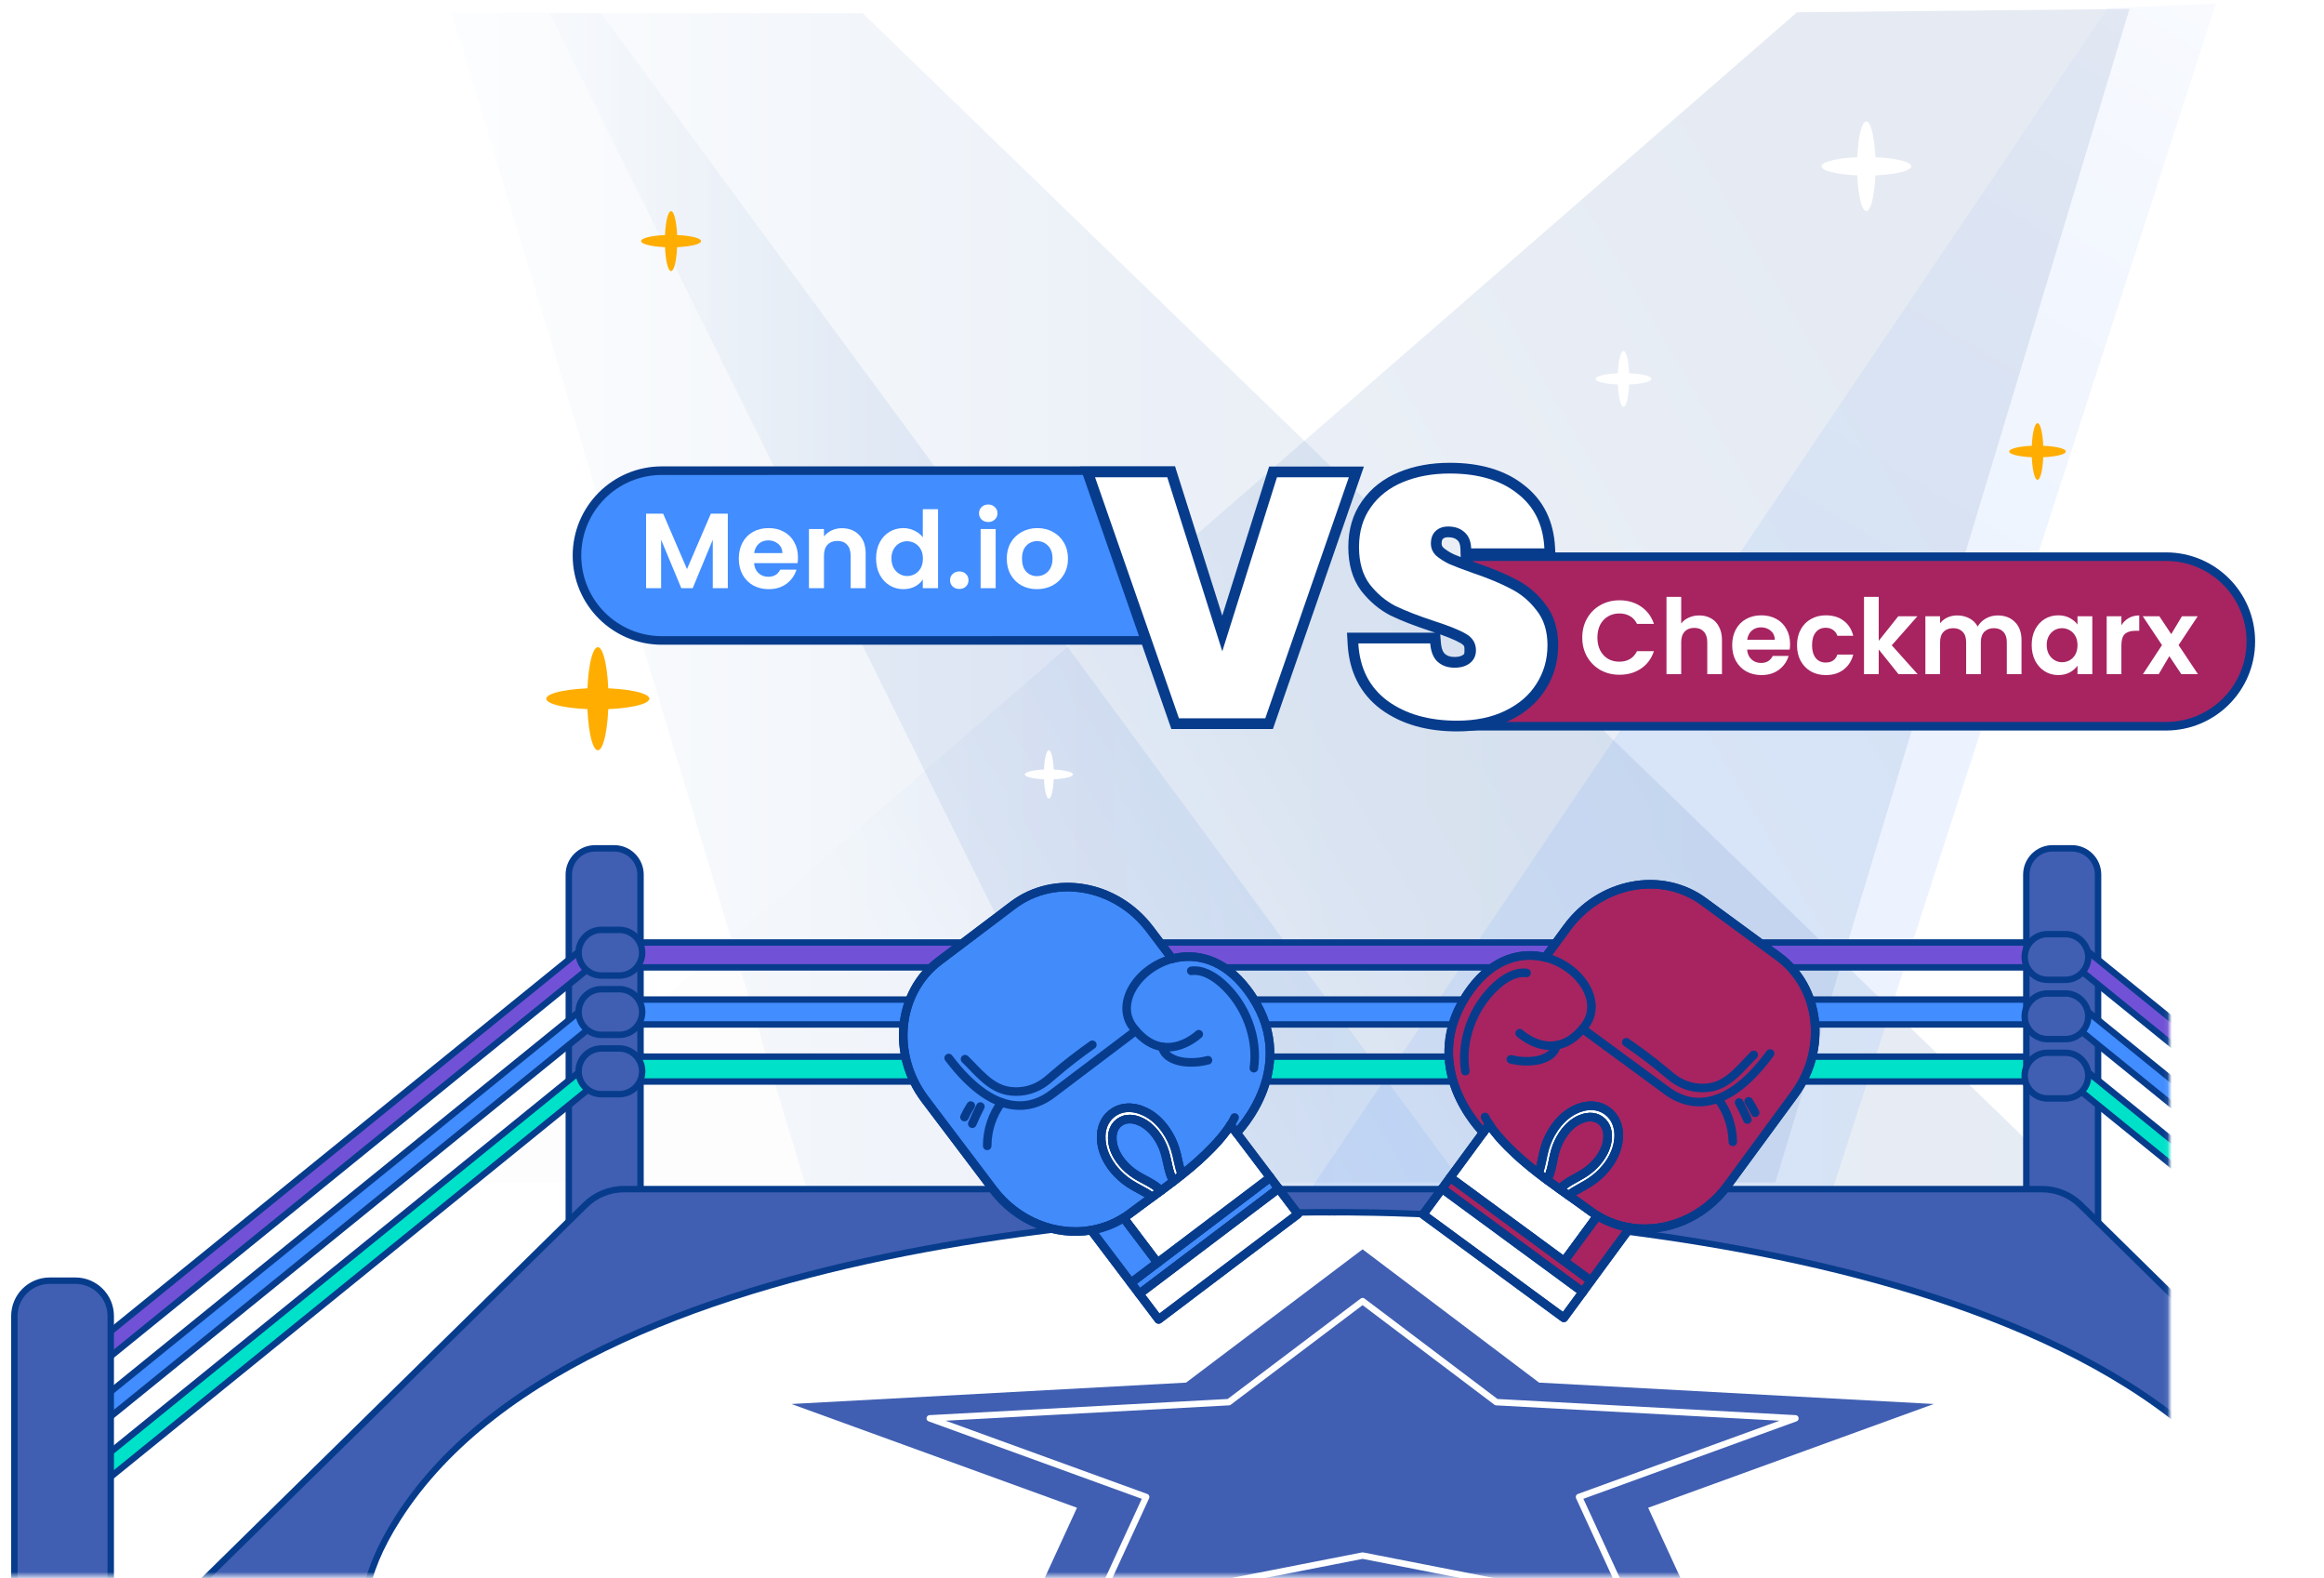
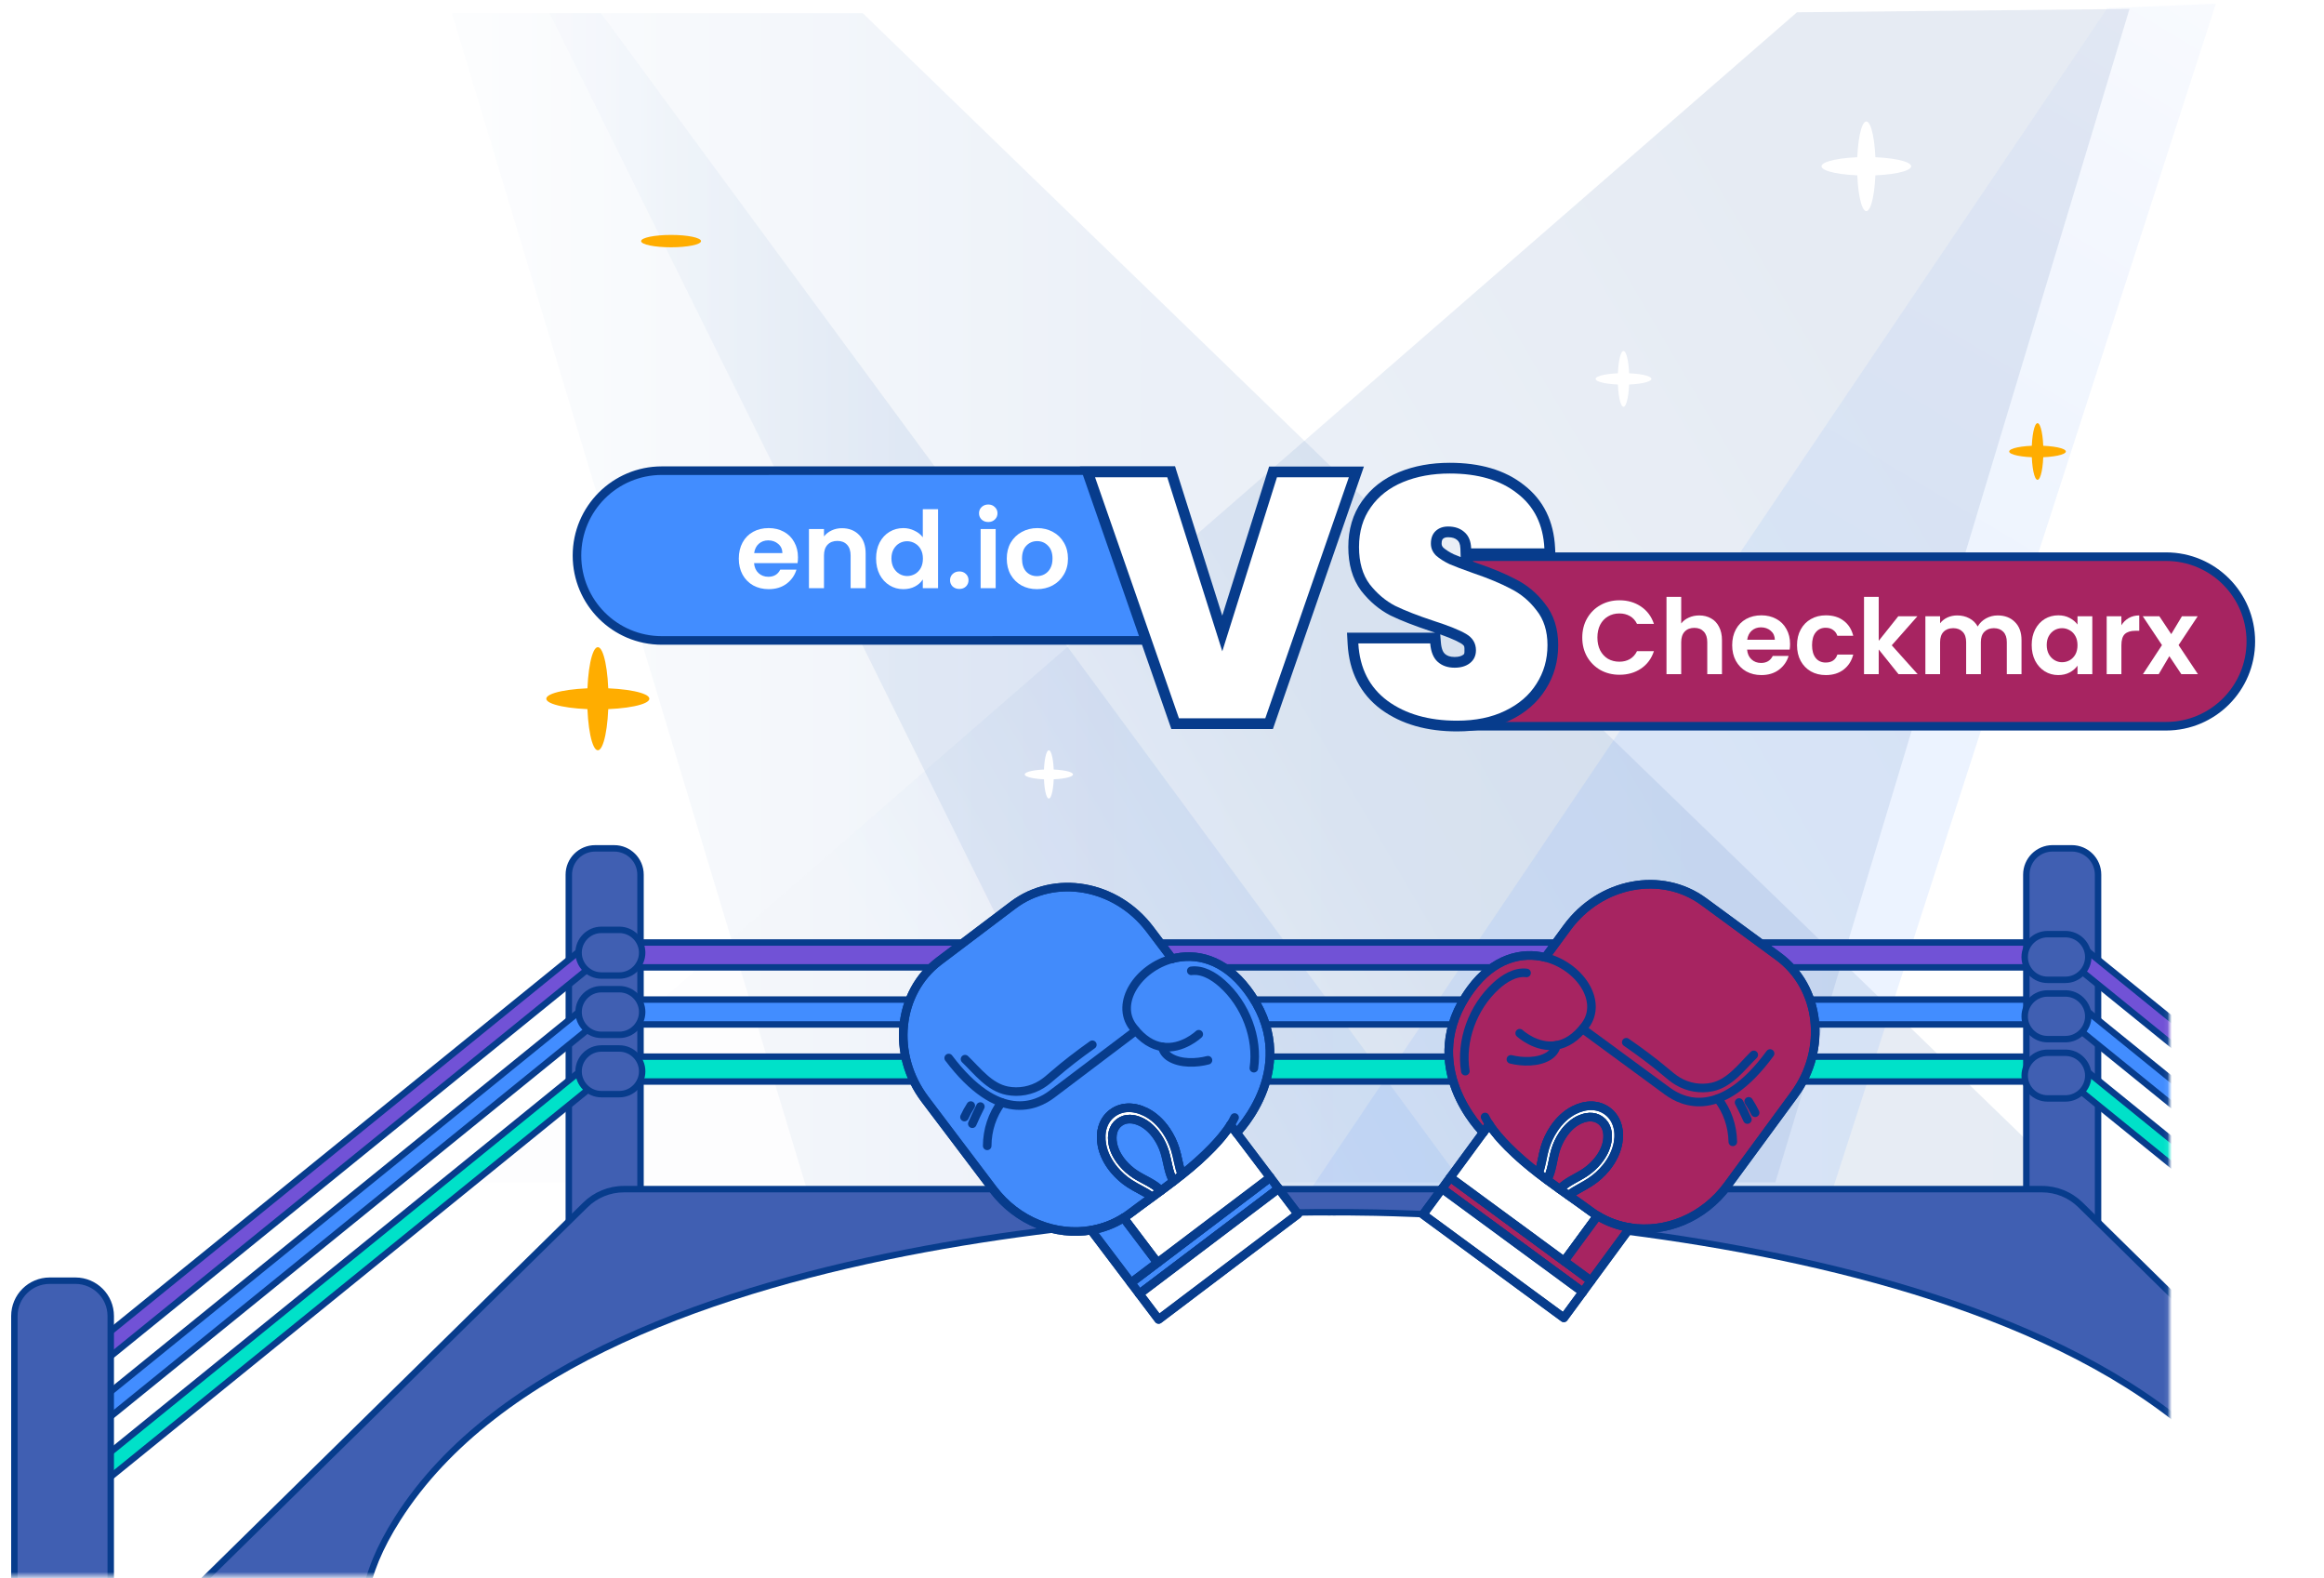
<svg xmlns="http://www.w3.org/2000/svg" width="542" height="368" viewBox="0 0 542 368" fill="none">
  <path opacity="0.1" d="M105.386 3.085L187.981 276.676L486.601 279.346L201.223 3.085H105.386Z" fill="url(#paint0_linear_120_5049)" />
  <path opacity="0.1" d="M496.639 2.085L414.045 275.676H105.386L419.088 2.864L496.639 2.085Z" fill="url(#paint1_linear_120_5049)" />
  <path opacity="0.1" d="M491.476 1.903L299.197 286.869L426.591 279.842L516.788 0.859L491.476 1.903Z" fill="url(#paint2_linear_120_5049)" />
  <path opacity="0.1" d="M128.194 3.085L263.625 276.676H341.697L140.142 3.085H128.194Z" fill="url(#paint3_linear_120_5049)" />
  <mask id="mask0_120_5049" style="mask-type:luminance" maskUnits="userSpaceOnUse" x="0" y="182" width="506" height="186">
    <path d="M0.616 367.493L505.922 367.493V182.621L0.616 182.621V367.493Z" fill="white" />
  </mask>
  <g mask="url(#mask0_120_5049)">
    <path d="M149.384 304.07H132.656V203.921C132.656 200.539 135.4 197.795 138.783 197.795H143.254C146.636 197.795 149.38 200.539 149.38 203.921V304.07H149.384Z" fill="#405FB2" stroke="#073C8C" stroke-width="1.5" />
    <path d="M143.111 225.544L478.622 225.544V219.744L143.111 219.744V225.544Z" fill="#7152D6" stroke="#073C8C" stroke-width="1.5" />
    <path d="M143.111 238.848L478.622 238.848V233.048L143.111 233.048V238.848Z" fill="#428DFF" stroke="#073C8C" stroke-width="1.5" />
    <path d="M143.111 252.156L478.622 252.156V246.356L143.111 246.356V252.156Z" fill="#00E1C9" stroke="#073C8C" stroke-width="1.5" />
    <path d="M16.707 323.578L137.6 225.544V219.744L16.707 317.782V323.578Z" fill="#7152D6" stroke="#073C8C" stroke-width="1.5" />
    <path d="M16.707 337.645L137.6 239.61V233.81L16.707 331.845V337.645Z" fill="#428DFF" stroke="#073C8C" stroke-width="1.5" />
    <path d="M16.707 351.711L137.6 253.676V247.876L16.707 345.911V351.711Z" fill="#00E1C9" stroke="#073C8C" stroke-width="1.5" />
    <path d="M140.261 227.444H144.443C147.371 227.444 149.766 225.049 149.766 222.12C149.766 219.192 147.371 216.797 144.443 216.797H140.261C137.333 216.797 134.938 219.192 134.938 222.12C134.938 225.049 137.333 227.444 140.261 227.444Z" fill="#405FB2" stroke="#073C8C" stroke-width="1.5" />
    <path d="M140.262 241.273H144.444C147.372 241.273 149.767 238.878 149.767 235.95C149.767 233.021 147.372 230.626 144.444 230.626H140.262C137.333 230.626 134.938 233.021 134.938 235.95C134.938 238.878 137.333 241.273 140.262 241.273Z" fill="#405FB2" stroke="#073C8C" stroke-width="1.5" />
    <path d="M140.261 255.099H144.443C147.371 255.099 149.766 252.704 149.766 249.776C149.766 246.848 147.371 244.453 144.443 244.453H140.261C137.333 244.453 134.938 246.848 134.938 249.776C134.938 252.704 137.333 255.099 140.261 255.099Z" fill="#405FB2" stroke="#073C8C" stroke-width="1.5" />
    <path d="M25.829 411.989H3.354L3.354 306.825C3.354 302.279 7.044 298.592 11.587 298.592H17.593C22.139 298.592 25.826 302.283 25.826 306.825L25.826 411.989H25.829Z" fill="#405FB2" stroke="#073C8C" stroke-width="1.5" />
    <path d="M478.708 197.791H483.179C486.561 197.791 489.306 200.535 489.306 203.917V304.066H472.578V203.917C472.578 200.535 475.322 197.791 478.704 197.791H478.708Z" fill="#405FB2" stroke="#073C8C" stroke-width="1.5" />
    <path d="M605.254 323.578L484.365 225.544V219.744L605.254 317.782V323.578Z" fill="#7152D6" stroke="#073C8C" stroke-width="1.5" />
    <path d="M605.254 337.645L484.365 239.61V233.81L605.254 331.845V337.645Z" fill="#428DFF" stroke="#073C8C" stroke-width="1.5" />
    <path d="M605.254 351.711L484.365 253.676V247.876L605.254 345.911V351.711Z" fill="#00E1C9" stroke="#073C8C" stroke-width="1.5" />
    <path d="M481.7 228.444H477.519C474.59 228.444 472.195 226.049 472.195 223.12C472.195 220.192 474.59 217.797 477.519 217.797H481.7C484.628 217.797 487.023 220.192 487.023 223.12C487.023 226.049 484.628 228.444 481.7 228.444Z" fill="#405FB2" stroke="#073C8C" stroke-width="1.5" />
    <path d="M481.7 242.273H477.518C474.59 242.273 472.195 239.878 472.195 236.95C472.195 234.021 474.59 231.626 477.518 231.626H481.7C484.628 231.626 487.023 234.021 487.023 236.95C487.023 239.878 484.628 242.273 481.7 242.273Z" fill="#405FB2" stroke="#073C8C" stroke-width="1.5" />
    <path d="M481.7 256.099H477.519C474.59 256.099 472.195 253.704 472.195 250.776C472.195 247.848 474.59 245.453 477.519 245.453H481.7C484.628 245.453 487.023 247.848 487.023 250.776C487.023 253.704 484.628 256.099 481.7 256.099Z" fill="#405FB2" stroke="#073C8C" stroke-width="1.5" />
    <path d="M5.358 412.816H312.868V278.247H147.498C144.139 278.247 140.914 279.565 138.519 281.922L5.354 412.816H5.358Z" fill="white" stroke="#073C8C" stroke-width="1.5" />
    <path d="M618.378 411.816H310.868V277.247H476.238C479.598 277.247 482.823 278.569 485.218 280.922L618.382 411.816H618.378Z" fill="white" />
-     <path d="M317.779 291.278L276.616 322.354L184.573 327.339L251.176 351.53L235.454 385.687L317.779 369.56L400.103 385.687L384.382 351.53L450.985 327.339L358.941 322.354L317.779 291.278Z" fill="#405FB2" />
    <path d="M317.781 303.356L286.585 326.909L216.833 330.685L267.308 349.02L255.393 374.903L317.781 362.684L380.168 374.903L368.253 349.02L418.725 330.685L348.972 326.909L317.781 303.356Z" stroke="white" stroke-width="1.5" stroke-miterlimit="10" stroke-linejoin="round" />
    <path fill-rule="evenodd" clip-rule="evenodd" d="M618.379 411.816H419.651H419.647C421.662 411.764 423.765 411.715 425.944 411.664C475.375 410.508 563.578 408.446 528.993 354.054C483.096 281.878 319.377 282.552 310.76 282.638V282.642C310.76 282.642 310.7 282.641 310.582 282.639C310.466 282.641 310.406 282.642 310.406 282.642V282.638C301.804 282.552 138.639 281.882 92.744 354.054C58.159 408.446 146.362 410.508 195.793 411.664C197.972 411.715 200.075 411.764 202.09 411.816H202.086H3.358L136.523 280.922C138.918 278.569 142.142 277.247 145.502 277.247L310.406 277.247H476.235C479.594 277.247 482.819 278.569 485.214 280.922L618.379 411.816Z" fill="#405FB2" />
    <path d="M618.379 411.816V412.566H620.212L618.904 411.281L618.379 411.816ZM419.647 411.816L419.628 411.066L419.647 412.566V411.816ZM425.944 411.664L425.927 410.914H425.927L425.944 411.664ZM528.993 354.054L529.626 353.651V353.651L528.993 354.054ZM310.76 282.638L310.752 281.888L310.01 281.895V282.638H310.76ZM310.76 282.642L310.748 283.392L311.51 283.404V282.642H310.76ZM310.582 282.639L310.591 281.89L310.582 281.889L310.574 281.89L310.582 282.639ZM310.406 282.642H309.656V283.404L310.418 283.392L310.406 282.642ZM310.406 282.638H311.156V281.895L310.414 281.888L310.406 282.638ZM92.744 354.054L92.111 353.651L92.111 353.651L92.744 354.054ZM195.793 411.664L195.81 410.914L195.793 411.664ZM202.09 411.816V412.566L202.109 411.066L202.09 411.816ZM3.358 411.816L2.832 411.281L1.525 412.566H3.358V411.816ZM136.523 280.922L135.997 280.388L135.997 280.388L136.523 280.922ZM145.502 277.247V277.997V277.247ZM310.406 277.247V276.497V277.247ZM485.214 280.922L485.74 280.388L485.74 280.388L485.214 280.922ZM419.651 412.566H618.379V411.066H419.651V412.566ZM419.647 412.566H419.651V411.066H419.647V412.566ZM425.927 410.914C423.748 410.965 421.643 411.014 419.628 411.066L419.667 412.566C421.68 412.514 423.783 412.465 425.962 412.414L425.927 410.914ZM528.36 354.456C536.938 367.946 537.767 377.969 533.771 385.487C529.738 393.075 520.658 398.391 508.751 402.107C484.967 409.528 450.677 410.335 425.927 410.914L425.962 412.414C450.642 411.837 485.169 411.036 509.198 403.539C521.197 399.795 530.773 394.324 535.095 386.191C539.455 377.989 538.341 367.357 529.626 353.651L528.36 354.456ZM310.767 283.388C315.057 283.345 358.085 283.155 405.76 291.985C429.597 296.4 454.568 303.065 476.43 313.115C498.297 323.168 516.992 336.58 528.36 354.456L529.626 353.651C518.045 335.439 499.064 321.87 477.056 311.752C455.042 301.632 429.94 294.938 406.033 290.51C358.219 281.654 315.08 281.844 310.752 281.888L310.767 283.388ZM310.01 282.638V282.642H311.51V282.638H310.01ZM310.76 282.642C310.771 281.892 310.771 281.892 310.771 281.892L310.771 281.892C310.771 281.892 310.771 281.892 310.771 281.892C310.771 281.892 310.771 281.892 310.771 281.892C310.771 281.892 310.771 281.892 310.771 281.892C310.77 281.892 310.769 281.892 310.768 281.892C310.766 281.892 310.763 281.892 310.759 281.892C310.752 281.892 310.74 281.891 310.725 281.891C310.695 281.891 310.65 281.89 310.591 281.89L310.574 283.389C310.632 283.39 310.676 283.391 310.705 283.391C310.719 283.391 310.73 283.391 310.737 283.392C310.741 283.392 310.743 283.392 310.745 283.392C310.746 283.392 310.747 283.392 310.747 283.392C310.747 283.392 310.747 283.392 310.748 283.392C310.748 283.392 310.748 283.392 310.748 283.392C310.748 283.392 310.748 283.392 310.76 282.642ZM310.406 282.642C310.418 283.392 310.418 283.392 310.418 283.392C310.418 283.392 310.418 283.392 310.418 283.392C310.418 283.392 310.418 283.392 310.419 283.392C310.419 283.392 310.42 283.392 310.42 283.392C310.422 283.392 310.425 283.392 310.428 283.392C310.435 283.391 310.446 283.391 310.461 283.391C310.49 283.391 310.533 283.39 310.591 283.389L310.574 281.89C310.515 281.89 310.47 281.891 310.44 281.891C310.425 281.891 310.414 281.892 310.406 281.892C310.402 281.892 310.399 281.892 310.397 281.892C310.396 281.892 310.396 281.892 310.395 281.892C310.395 281.892 310.395 281.892 310.394 281.892C310.394 281.892 310.394 281.892 310.394 281.892C310.394 281.892 310.394 281.892 310.394 281.892C310.394 281.892 310.394 281.892 310.394 281.892C310.394 281.892 310.394 281.892 310.406 282.642ZM309.656 282.638V282.642H311.156V282.638H309.656ZM310.414 281.888C306.093 281.844 263.096 281.655 215.423 290.511C191.586 294.94 166.554 301.634 144.592 311.754C122.636 321.872 103.691 335.441 92.111 353.651L93.377 354.456C104.744 336.581 123.406 323.169 145.22 313.116C167.029 303.067 191.93 296.401 215.697 291.986C263.23 283.156 306.117 283.345 310.399 283.388L310.414 281.888ZM92.111 353.651C83.396 367.357 82.282 377.989 86.641 386.192C90.964 394.324 100.54 399.795 112.539 403.539C136.568 411.036 171.095 411.837 195.775 412.414L195.81 410.914C171.06 410.336 136.77 409.528 112.986 402.107C101.079 398.391 91.999 393.075 87.966 385.488C83.97 377.969 84.799 367.946 93.377 354.456L92.111 353.651ZM195.775 412.414C197.954 412.465 200.057 412.514 202.07 412.566L202.109 411.066C200.093 411.014 197.989 410.965 195.81 410.914L195.775 412.414ZM202.09 411.066H202.086V412.566H202.09V411.066ZM202.086 411.066H3.358V412.566H202.086V411.066ZM3.884 412.351L137.048 281.457L135.997 280.388L2.832 411.281L3.884 412.351ZM137.048 281.457C139.303 279.241 142.339 277.997 145.502 277.997V276.497C141.946 276.497 138.532 277.896 135.997 280.388L137.048 281.457ZM145.502 277.997L310.406 277.997V276.497L145.502 276.497V277.997ZM476.235 276.497H310.406V277.997H476.235V276.497ZM485.74 280.388C483.205 277.896 479.791 276.497 476.235 276.497V277.997C479.397 277.997 482.433 279.241 484.688 281.457L485.74 280.388ZM618.904 411.281L485.74 280.388L484.688 281.457L617.853 412.351L618.904 411.281Z" fill="#073C8C" />
  </g>
  <path d="M475.191 111.872C475.943 111.872 476.553 108.915 476.553 105.267C476.553 101.62 475.943 98.663 475.191 98.663C474.438 98.663 473.828 101.62 473.828 105.267C473.828 108.915 474.438 111.872 475.191 111.872Z" fill="#FFAD00" />
  <path d="M475.191 103.905C478.838 103.905 481.795 104.515 481.795 105.267C481.795 106.019 478.838 106.63 475.191 106.63C471.543 106.63 468.586 106.019 468.586 105.267C468.586 104.515 471.543 103.905 475.191 103.905Z" fill="#FFAD00" />
-   <path d="M157.945 56.214C157.945 60.074 157.3 63.2 156.504 63.2C155.708 63.2 155.062 60.074 155.062 56.214C155.062 52.355 155.708 49.228 156.504 49.228C157.3 49.228 157.945 52.355 157.945 56.214Z" fill="#FFAD00" />
  <path d="M156.504 54.773C160.363 54.773 163.49 55.418 163.49 56.214C163.49 57.01 160.363 57.656 156.504 57.656C152.645 57.656 149.518 57.01 149.518 56.214C149.518 55.418 152.645 54.773 156.504 54.773Z" fill="#FFAD00" />
  <path d="M141.906 162.907C141.906 169.548 140.795 174.927 139.428 174.927C138.062 174.927 136.951 169.544 136.951 162.907C136.951 156.27 138.062 150.887 139.428 150.887C140.795 150.887 141.906 156.27 141.906 162.907Z" fill="#FFAD00" />
  <path d="M139.425 160.429C146.065 160.429 151.445 161.54 151.445 162.907C151.445 164.273 146.062 165.384 139.425 165.384C132.787 165.384 127.404 164.273 127.404 162.907C127.404 161.54 132.787 160.429 139.425 160.429Z" fill="#FFAD00" />
  <path d="M379.971 88.34C379.971 91.932 379.369 94.845 378.632 94.845C377.895 94.845 377.293 91.932 377.293 88.34C377.293 84.749 377.895 81.836 378.632 81.836C379.369 81.836 379.971 84.749 379.971 88.34Z" fill="white" />
  <path d="M378.632 87.001C382.223 87.001 385.136 87.603 385.136 88.34C385.136 89.078 382.223 89.679 378.632 89.679C375.04 89.679 372.127 89.078 372.127 88.34C372.127 87.603 375.04 87.001 378.632 87.001Z" fill="white" />
  <path d="M437.417 38.773C437.417 44.547 436.451 49.228 435.263 49.228C434.074 49.228 433.108 44.547 433.108 38.773C433.108 32.999 434.074 28.317 435.263 28.317C436.451 28.317 437.417 32.999 437.417 38.773Z" fill="white" />
  <path d="M435.263 36.615C441.037 36.615 445.718 37.581 445.718 38.77C445.718 39.958 441.037 40.924 435.263 40.924C429.489 40.924 424.807 39.958 424.807 38.77C424.807 37.581 429.489 36.615 435.263 36.615Z" fill="white" />
  <path d="M245.771 180.555C245.771 183.663 245.253 186.182 244.611 186.182C243.969 186.182 243.451 183.663 243.451 180.555C243.451 177.446 243.969 174.927 244.611 174.927C245.253 174.927 245.771 177.446 245.771 180.555Z" fill="white" />
  <path d="M244.611 179.395C247.719 179.395 250.238 179.913 250.238 180.555C250.238 181.197 247.719 181.715 244.611 181.715C241.502 181.715 238.983 181.197 238.983 180.555C238.983 179.913 241.502 179.395 244.611 179.395Z" fill="white" />
  <g filter="url(#filter0_d_120_5049)">
    <path d="M134.562 125.528C134.562 114.598 143.422 105.737 154.352 105.736L273.062 105.725L273.691 145.309L154.356 145.32C143.424 145.321 134.562 136.46 134.562 125.528Z" fill="#428DFF" stroke="#073C8C" stroke-width="2" />
    <path d="M342.537 125.789H505.169C516.085 125.789 524.935 134.638 524.935 145.555C524.935 156.471 516.085 165.32 505.169 165.32H342.537V125.789Z" fill="#A72461" stroke="#073C8C" stroke-width="2" />
    <path fill-rule="evenodd" clip-rule="evenodd" d="M323.606 159.405C327.83 162.487 333.231 164.028 339.808 164.028C344.139 164.028 347.882 163.258 351.036 161.717C354.245 160.176 356.677 158.077 358.335 155.42C360.046 152.763 360.901 149.761 360.901 146.413C360.901 143.119 360.046 140.409 358.335 138.283C356.677 136.104 354.672 134.431 352.32 133.262C350.02 132.039 347.08 130.817 343.497 129.595C341.091 128.745 339.273 128.054 338.043 127.523C336.813 126.938 335.771 126.274 334.915 125.53C334.113 124.733 333.712 123.803 333.712 122.74C333.712 121.465 334.086 120.482 334.835 119.791C335.584 119.1 336.546 118.755 337.722 118.755C339.273 118.755 340.53 119.18 341.492 120.03C342.508 120.88 343.043 122.156 343.096 123.856H360.18C359.912 118.33 357.8 114.052 353.843 111.023C349.94 107.941 344.7 106.4 338.123 106.4C334.06 106.4 330.424 107.065 327.216 108.393C324.007 109.722 321.494 111.688 319.676 114.291C317.858 116.842 316.949 119.924 316.949 123.537C316.949 127.098 317.778 129.994 319.436 132.225C321.147 134.404 323.125 136.078 325.371 137.247C327.67 138.363 330.664 139.532 334.354 140.754C337.829 141.87 340.342 142.879 341.893 143.783C343.444 144.686 344.219 145.961 344.219 147.609C344.219 148.884 343.738 149.894 342.775 150.638C341.866 151.328 340.69 151.674 339.246 151.674C337.642 151.674 336.332 151.222 335.316 150.319C334.3 149.415 333.712 147.981 333.552 146.015H316.789C317.11 151.807 319.382 156.27 323.606 159.405ZM295.087 163.471L314.577 107.278H297.814L285.062 147.848L272.229 107.278H255.386L274.956 163.471H295.087Z" fill="white" />
    <path d="M323.606 159.405L322.116 161.413L322.125 161.419L322.133 161.425L323.606 159.405ZM351.036 161.717L349.954 159.463L349.946 159.467L349.939 159.47L351.036 161.717ZM358.335 155.42L356.233 154.066L356.223 154.081L356.214 154.097L358.335 155.42ZM358.335 138.283L356.345 139.797L356.366 139.824L356.388 139.851L358.335 138.283ZM352.32 133.262L351.146 135.469L351.176 135.485L351.207 135.5L352.32 133.262ZM343.497 129.595L342.664 131.952L342.677 131.957L342.69 131.961L343.497 129.595ZM338.043 127.523L336.97 129.781L337.01 129.8L337.052 129.818L338.043 127.523ZM334.915 125.53L333.153 127.303L333.212 127.362L333.275 127.416L334.915 125.53ZM334.835 119.791L333.14 117.954L333.14 117.954L334.835 119.791ZM341.492 120.03L339.837 121.904L339.862 121.926L339.888 121.947L341.492 120.03ZM343.096 123.856L340.597 123.935L340.673 126.356H343.096V123.856ZM360.18 123.856V126.356H362.804L362.677 123.735L360.18 123.856ZM353.843 111.023L352.294 112.985L352.309 112.997L352.324 113.009L353.843 111.023ZM327.216 108.393L328.172 110.703L327.216 108.393ZM319.676 114.291L321.712 115.742L321.719 115.732L321.726 115.723L319.676 114.291ZM319.436 132.225L317.429 133.716L317.449 133.743L317.47 133.769L319.436 132.225ZM325.371 137.247L324.217 139.464L324.248 139.481L324.279 139.496L325.371 137.247ZM334.354 140.754L333.568 143.127L333.579 143.131L333.59 143.134L334.354 140.754ZM341.893 143.783L343.151 141.623L343.151 141.623L341.893 143.783ZM342.775 150.638L344.288 152.628L344.296 152.622L344.304 152.616L342.775 150.638ZM335.316 150.319L333.655 152.187L333.655 152.187L335.316 150.319ZM333.552 146.015L336.043 145.811L335.856 143.515H333.552V146.015ZM316.789 146.015V143.515H314.147L314.293 146.153L316.789 146.015ZM314.577 107.278L316.939 108.097L318.09 104.778H314.577V107.278ZM295.087 163.471V165.971H296.866L297.449 164.29L295.087 163.471ZM297.814 107.278V104.778H295.979L295.429 106.528L297.814 107.278ZM285.062 147.848L282.678 148.602L285.069 156.162L287.447 148.598L285.062 147.848ZM272.229 107.278L274.613 106.524L274.06 104.778H272.229V107.278ZM255.386 107.278V104.778H251.868L253.025 108.1L255.386 107.278ZM274.956 163.471L272.595 164.293L273.179 165.971H274.956V163.471ZM339.808 161.528C333.623 161.528 328.777 160.083 325.08 157.386L322.133 161.425C326.884 164.892 332.839 166.528 339.808 166.528V161.528ZM349.939 159.47C347.196 160.81 343.845 161.528 339.808 161.528V166.528C344.432 166.528 348.567 165.705 352.134 163.963L349.939 159.47ZM356.214 154.097C354.84 156.298 352.795 158.099 349.954 159.463L352.119 163.97C355.694 162.253 358.514 159.855 360.456 156.743L356.214 154.097ZM358.401 146.413C358.401 149.311 357.668 151.837 356.233 154.066L360.437 156.774C362.423 153.689 363.401 150.211 363.401 146.413H358.401ZM356.388 139.851C357.671 141.445 358.401 143.566 358.401 146.413H363.401C363.401 142.671 362.421 139.372 360.282 136.715L356.388 139.851ZM351.207 135.5C353.201 136.491 354.91 137.911 356.345 139.797L360.325 136.769C358.444 134.298 356.144 132.37 353.432 131.023L351.207 135.5ZM342.69 131.961C346.197 133.158 349.004 134.33 351.146 135.469L353.493 131.054C351.037 129.748 347.962 128.477 344.304 127.229L342.69 131.961ZM337.052 129.818C338.361 130.383 340.243 131.097 342.664 131.952L344.33 127.238C341.939 126.393 340.185 125.725 339.035 125.228L337.052 129.818ZM333.275 127.416C334.332 128.336 335.575 129.117 336.97 129.781L339.116 125.265C338.052 124.759 337.21 124.212 336.556 123.643L333.275 127.416ZM331.212 122.74C331.212 124.515 331.912 126.07 333.153 127.303L336.677 123.757C336.314 123.396 336.212 123.091 336.212 122.74H331.212ZM333.14 117.954C331.755 119.232 331.212 120.955 331.212 122.74H336.212C336.212 121.975 336.418 121.732 336.53 121.628L333.14 117.954ZM337.722 116.255C336.022 116.255 334.421 116.771 333.14 117.954L336.53 121.628C336.746 121.429 337.07 121.255 337.722 121.255V116.255ZM343.147 118.157C341.637 116.823 339.75 116.255 337.722 116.255V121.255C338.796 121.255 339.422 121.537 339.837 121.904L343.147 118.157ZM345.595 123.778C345.526 121.581 344.805 119.543 343.096 118.113L339.888 121.947C340.211 122.218 340.559 122.731 340.597 123.935L345.595 123.778ZM360.18 121.356H343.096V126.356H360.18V121.356ZM352.324 113.009C355.627 115.537 357.446 119.094 357.683 123.977L362.677 123.735C362.378 117.565 359.973 112.567 355.363 109.038L352.324 113.009ZM338.123 108.9C344.32 108.9 348.956 110.35 352.294 112.985L355.393 109.061C350.924 105.533 345.081 103.9 338.123 103.9V108.9ZM328.172 110.703C331.03 109.519 334.333 108.9 338.123 108.9V103.9C333.787 103.9 329.818 104.61 326.259 106.083L328.172 110.703ZM321.726 115.723C323.246 113.546 325.362 111.866 328.172 110.703L326.259 106.083C322.653 107.577 319.743 109.829 317.627 112.86L321.726 115.723ZM319.449 123.537C319.449 120.361 320.241 117.807 321.712 115.742L317.641 112.84C315.476 115.877 314.449 119.486 314.449 123.537H319.449ZM321.443 130.735C320.185 129.042 319.449 126.712 319.449 123.537H314.449C314.449 127.483 315.371 130.946 317.429 133.716L321.443 130.735ZM326.525 135.029C324.624 134.039 322.914 132.607 321.402 130.681L317.47 133.769C319.379 136.201 321.627 138.116 324.217 139.464L326.525 135.029ZM335.14 138.381C331.507 137.177 328.626 136.048 326.462 134.998L324.279 139.496C326.714 140.678 329.822 141.886 333.568 143.127L335.14 138.381ZM343.151 141.623C341.355 140.576 338.627 139.5 335.118 138.374L333.59 143.134C337.031 144.239 339.329 145.183 340.635 145.943L343.151 141.623ZM346.719 147.609C346.719 144.979 345.387 142.925 343.151 141.623L340.635 145.943C341.5 146.447 341.719 146.944 341.719 147.609H346.719ZM344.304 152.616C345.913 151.372 346.719 149.615 346.719 147.609H341.719C341.719 148.153 341.563 148.415 341.246 148.66L344.304 152.616ZM339.246 154.174C341.09 154.174 342.84 153.728 344.288 152.628L341.263 148.647C340.892 148.929 340.29 149.174 339.246 149.174V154.174ZM333.655 152.187C335.209 153.569 337.146 154.174 339.246 154.174V149.174C338.138 149.174 337.456 148.876 336.977 148.45L333.655 152.187ZM331.06 146.218C331.249 148.538 331.979 150.697 333.655 152.187L336.977 148.45C336.622 148.134 336.175 147.424 336.043 145.811L331.06 146.218ZM316.789 148.515H333.552V143.515H316.789V148.515ZM325.096 157.398C321.535 154.754 319.57 151.013 319.285 145.876L314.293 146.153C314.65 152.6 317.23 157.786 322.116 161.413L325.096 157.398ZM312.215 106.458L292.725 162.652L297.449 164.29L316.939 108.097L312.215 106.458ZM297.814 109.778H314.577V104.778H297.814V109.778ZM287.447 148.598L300.199 108.027L295.429 106.528L282.677 147.099L287.447 148.598ZM269.845 108.032L282.678 148.602L287.445 147.094L274.613 106.524L269.845 108.032ZM255.386 109.778H272.229V104.778H255.386V109.778ZM277.317 162.649L257.747 106.455L253.025 108.1L272.595 164.293L277.317 162.649ZM295.087 160.971H274.956V165.971H295.087V160.971Z" fill="#073C8C" />
    <path d="M339.808 164.028C333.231 164.028 327.83 162.487 323.606 159.405C319.382 156.27 317.11 151.807 316.789 146.015H333.552C333.712 147.981 334.3 149.415 335.316 150.319C336.332 151.222 337.642 151.674 339.246 151.674C340.69 151.674 341.866 151.328 342.775 150.638C343.738 149.894 344.219 148.884 344.219 147.609C344.219 145.961 343.443 144.686 341.893 143.783C340.342 142.879 337.829 141.87 334.354 140.754C330.664 139.532 327.67 138.363 325.371 137.247C323.125 136.078 321.147 134.404 319.436 132.225C317.778 129.994 316.949 127.098 316.949 123.537C316.949 119.924 317.858 116.842 319.676 114.291C321.494 111.688 324.007 109.722 327.215 108.393C330.424 107.065 334.06 106.4 338.123 106.4C344.7 106.4 349.94 107.941 353.843 111.023C357.8 114.052 359.912 118.33 360.179 123.856H343.096C343.042 122.156 342.508 120.88 341.492 120.03C340.529 119.18 339.273 118.755 337.722 118.755C336.546 118.755 335.583 119.1 334.835 119.791C334.086 120.482 333.712 121.465 333.712 122.74C333.712 123.803 334.113 124.733 334.915 125.53C335.771 126.274 336.813 126.938 338.043 127.523C339.273 128.054 341.091 128.745 343.497 129.595C347.079 130.817 350.02 132.039 352.319 133.262C354.672 134.431 356.677 136.104 358.335 138.283C360.046 140.409 360.901 143.119 360.901 146.413C360.901 149.761 360.046 152.763 358.335 155.42C356.677 158.077 354.244 160.176 351.036 161.717C347.881 163.258 344.139 164.028 339.808 164.028Z" fill="white" />
    <path d="M314.577 107.277L295.087 163.471H274.956L255.386 107.277H272.229L285.062 147.848L297.814 107.277H314.577Z" fill="white" />
    <path d="M241.834 133.362C240.498 133.362 239.296 133.072 238.227 132.491C237.158 131.894 236.315 131.056 235.697 129.977C235.096 128.899 234.796 127.654 234.796 126.244C234.796 124.833 235.105 123.589 235.722 122.51C236.357 121.432 237.217 120.602 238.302 120.021C239.387 119.424 240.598 119.125 241.934 119.125C243.269 119.125 244.48 119.424 245.565 120.021C246.651 120.602 247.502 121.432 248.12 122.51C248.755 123.589 249.072 124.833 249.072 126.244C249.072 127.654 248.746 128.899 248.095 129.977C247.46 131.056 246.592 131.894 245.49 132.491C244.405 133.072 243.186 133.362 241.834 133.362ZM241.834 130.326C242.468 130.326 243.061 130.176 243.612 129.878C244.179 129.562 244.63 129.098 244.964 128.484C245.298 127.87 245.465 127.123 245.465 126.244C245.465 124.933 245.115 123.929 244.413 123.232C243.729 122.518 242.885 122.162 241.884 122.162C240.882 122.162 240.039 122.518 239.354 123.232C238.686 123.929 238.352 124.933 238.352 126.244C238.352 127.555 238.678 128.567 239.329 129.28C239.997 129.977 240.832 130.326 241.834 130.326Z" fill="white" />
    <path d="M230.48 117.707C229.862 117.707 229.344 117.516 228.927 117.134C228.526 116.736 228.326 116.246 228.326 115.666C228.326 115.085 228.526 114.604 228.927 114.222C229.344 113.824 229.862 113.625 230.48 113.625C231.097 113.625 231.607 113.824 232.007 114.222C232.425 114.604 232.634 115.085 232.634 115.666C232.634 116.246 232.425 116.736 232.007 117.134C231.607 117.516 231.097 117.707 230.48 117.707ZM232.208 119.349V133.139H228.701V119.349H232.208Z" fill="white" />
    <path d="M223.748 133.313C223.114 133.313 222.588 133.122 222.17 132.74C221.769 132.342 221.569 131.852 221.569 131.272C221.569 130.691 221.769 130.21 222.17 129.828C222.588 129.43 223.114 129.231 223.748 129.231C224.366 129.231 224.875 129.43 225.276 129.828C225.677 130.21 225.877 130.691 225.877 131.272C225.877 131.852 225.677 132.342 225.276 132.74C224.875 133.122 224.366 133.313 223.748 133.313Z" fill="white" />
    <path d="M204.319 126.194C204.319 124.801 204.595 123.564 205.146 122.486C205.713 121.407 206.481 120.577 207.45 119.997C208.418 119.416 209.495 119.126 210.681 119.126C211.582 119.126 212.442 119.325 213.26 119.723C214.079 120.105 214.73 120.619 215.214 121.266V114.72H218.771V133.139H215.214V131.098C214.78 131.778 214.17 132.326 213.386 132.741C212.601 133.155 211.691 133.363 210.656 133.363C209.487 133.363 208.418 133.064 207.45 132.467C206.481 131.869 205.713 131.031 205.146 129.953C204.595 128.858 204.319 127.605 204.319 126.194ZM215.239 126.244C215.239 125.398 215.072 124.676 214.738 124.079C214.404 123.465 213.953 123 213.386 122.685C212.818 122.353 212.209 122.187 211.557 122.187C210.906 122.187 210.305 122.345 209.754 122.66C209.203 122.975 208.752 123.44 208.402 124.054C208.068 124.651 207.901 125.365 207.901 126.194C207.901 127.024 208.068 127.754 208.402 128.385C208.752 128.999 209.203 129.472 209.754 129.803C210.322 130.135 210.923 130.301 211.557 130.301C212.209 130.301 212.818 130.144 213.386 129.828C213.953 129.497 214.404 129.032 214.738 128.435C215.072 127.821 215.239 127.09 215.239 126.244Z" fill="white" />
    <path d="M196.351 119.15C198.004 119.15 199.34 119.673 200.358 120.718C201.377 121.747 201.886 123.191 201.886 125.049V133.139H198.38V125.522C198.38 124.427 198.104 123.589 197.553 123.008C197.002 122.411 196.251 122.112 195.299 122.112C194.331 122.112 193.563 122.411 192.995 123.008C192.444 123.589 192.169 124.427 192.169 125.522V133.139H188.662V119.35H192.169V121.067C192.636 120.47 193.229 120.005 193.947 119.673C194.681 119.325 195.483 119.15 196.351 119.15Z" fill="white" />
    <path d="M186.103 125.945C186.103 126.443 186.069 126.891 186.003 127.289H175.859C175.942 128.285 176.293 129.065 176.911 129.629C177.529 130.193 178.288 130.475 179.19 130.475C180.492 130.475 181.419 129.919 181.97 128.807H185.752C185.351 130.135 184.583 131.23 183.448 132.093C182.312 132.939 180.918 133.362 179.265 133.362C177.929 133.362 176.727 133.072 175.659 132.491C174.607 131.894 173.78 131.056 173.179 129.977C172.595 128.899 172.302 127.654 172.302 126.244C172.302 124.817 172.595 123.564 173.179 122.485C173.763 121.407 174.582 120.577 175.634 119.996C176.686 119.415 177.896 119.125 179.265 119.125C180.584 119.125 181.761 119.407 182.797 119.971C183.849 120.535 184.658 121.34 185.226 122.386C185.811 123.414 186.103 124.601 186.103 125.945ZM182.471 124.949C182.454 124.053 182.129 123.34 181.494 122.809C180.86 122.261 180.083 121.987 179.165 121.987C178.297 121.987 177.562 122.253 176.961 122.784C176.377 123.298 176.018 124.02 175.884 124.949H182.471Z" fill="white" />
-     <path d="M169.738 115.765V133.139H166.231V121.838L161.548 133.139H158.893L154.184 121.838V133.139H150.678V115.765H154.66L160.22 128.683L165.78 115.765H169.738Z" fill="white" />
    <path d="M508.723 153.173L505.93 148.985L503.455 153.173H499.779L504.214 146.404L499.73 139.682H503.602L506.371 143.847L508.87 139.682H512.546L508.086 146.404L512.595 153.173H508.723Z" fill="white" />
    <path d="M494.749 141.776C495.19 141.062 495.762 140.502 496.464 140.096C497.183 139.69 498 139.487 498.914 139.487V143.067H498.008C496.93 143.067 496.113 143.319 495.557 143.822C495.018 144.325 494.749 145.202 494.749 146.452V153.173H491.318V139.682H494.749V141.776Z" fill="white" />
    <path d="M473.828 146.379C473.828 145.016 474.098 143.806 474.637 142.751C475.192 141.696 475.936 140.884 476.867 140.316C477.814 139.747 478.868 139.463 480.028 139.463C481.041 139.463 481.923 139.666 482.674 140.072C483.442 140.478 484.055 140.989 484.512 141.606V139.683H487.967V153.174H484.512V151.201C484.071 151.834 483.459 152.362 482.674 152.784C481.907 153.19 481.016 153.393 480.003 153.393C478.86 153.393 477.814 153.101 476.867 152.516C475.936 151.932 475.192 151.112 474.637 150.057C474.098 148.985 473.828 147.759 473.828 146.379ZM484.512 146.428C484.512 145.6 484.349 144.894 484.022 144.309C483.695 143.709 483.254 143.254 482.699 142.946C482.143 142.621 481.547 142.459 480.91 142.459C480.273 142.459 479.685 142.613 479.146 142.921C478.607 143.23 478.166 143.684 477.823 144.285C477.496 144.87 477.332 145.568 477.332 146.379C477.332 147.191 477.496 147.905 477.823 148.522C478.166 149.123 478.607 149.586 479.146 149.91C479.701 150.235 480.289 150.398 480.91 150.398C481.547 150.398 482.143 150.243 482.699 149.935C483.254 149.61 483.695 149.156 484.022 148.571C484.349 147.97 484.512 147.256 484.512 146.428Z" fill="white" />
    <path d="M465.893 139.487C467.559 139.487 468.899 139.999 469.911 141.021C470.941 142.028 471.455 143.44 471.455 145.259V153.173H468.025V145.721C468.025 144.666 467.755 143.863 467.216 143.311C466.677 142.742 465.942 142.458 465.01 142.458C464.079 142.458 463.336 142.742 462.781 143.311C462.242 143.863 461.972 144.666 461.972 145.721V153.173H458.541V145.721C458.541 144.666 458.272 143.863 457.733 143.311C457.194 142.742 456.458 142.458 455.527 142.458C454.58 142.458 453.828 142.742 453.273 143.311C452.734 143.863 452.464 144.666 452.464 145.721V153.173H449.034V139.682H452.464V141.314C452.905 140.746 453.469 140.299 454.155 139.974C454.858 139.65 455.625 139.487 456.458 139.487C457.52 139.487 458.468 139.715 459.301 140.169C460.134 140.608 460.779 141.241 461.237 142.069C461.678 141.289 462.315 140.664 463.148 140.194C463.998 139.723 464.912 139.487 465.893 139.487Z" fill="white" />
    <path d="M442.761 153.174L438.154 147.427V153.174H434.723V135.153H438.154V145.406L442.712 139.683H447.172L441.193 146.453L447.221 153.174H442.761Z" fill="white" />
    <path d="M419.101 146.428C419.101 145.032 419.386 143.814 419.958 142.775C420.53 141.72 421.322 140.908 422.335 140.34C423.348 139.756 424.508 139.463 425.815 139.463C427.497 139.463 428.886 139.885 429.981 140.73C431.091 141.558 431.835 142.727 432.21 144.236H428.51C428.314 143.652 427.979 143.197 427.506 142.873C427.048 142.532 426.476 142.361 425.79 142.361C424.81 142.361 424.034 142.718 423.462 143.433C422.891 144.131 422.605 145.129 422.605 146.428C422.605 147.711 422.891 148.709 423.462 149.423C424.034 150.122 424.81 150.471 425.79 150.471C427.179 150.471 428.086 149.854 428.51 148.62H432.21C431.835 150.081 431.091 151.242 429.981 152.102C428.87 152.963 427.481 153.393 425.815 153.393C424.508 153.393 423.348 153.109 422.335 152.541C421.322 151.956 420.53 151.144 419.958 150.105C419.386 149.05 419.101 147.824 419.101 146.428Z" fill="white" />
    <path d="M417.478 146.136C417.478 146.623 417.446 147.061 417.38 147.451H407.456C407.538 148.425 407.881 149.188 408.485 149.74C409.09 150.292 409.833 150.568 410.715 150.568C411.989 150.568 412.896 150.024 413.435 148.936H417.135C416.743 150.235 415.992 151.307 414.881 152.151C413.77 152.979 412.406 153.393 410.789 153.393C409.482 153.393 408.306 153.109 407.26 152.541C406.231 151.956 405.422 151.136 404.834 150.081C404.262 149.026 403.977 147.808 403.977 146.428C403.977 145.032 404.262 143.806 404.834 142.751C405.406 141.696 406.206 140.884 407.236 140.316C408.265 139.747 409.449 139.463 410.789 139.463C412.079 139.463 413.231 139.739 414.244 140.291C415.273 140.843 416.065 141.631 416.621 142.654C417.193 143.66 417.478 144.821 417.478 146.136ZM413.925 145.162C413.909 144.285 413.59 143.587 412.97 143.068C412.349 142.532 411.589 142.264 410.691 142.264C409.841 142.264 409.122 142.524 408.534 143.043C407.963 143.546 407.611 144.253 407.481 145.162H413.925Z" fill="white" />
    <path d="M396.304 139.488C397.333 139.488 398.248 139.715 399.048 140.17C399.849 140.608 400.469 141.266 400.91 142.142C401.368 143.003 401.596 144.042 401.596 145.259V153.174H398.166V145.722C398.166 144.651 397.896 143.831 397.357 143.263C396.818 142.678 396.083 142.386 395.152 142.386C394.204 142.386 393.453 142.678 392.897 143.263C392.358 143.831 392.089 144.651 392.089 145.722V153.174H388.658V135.153H392.089V141.363C392.53 140.779 393.118 140.324 393.853 139.999C394.588 139.658 395.405 139.488 396.304 139.488Z" fill="white" />
    <path d="M369.016 144.65C369.016 142.978 369.392 141.484 370.144 140.169C370.911 138.838 371.949 137.807 373.256 137.076C374.579 136.329 376.057 135.956 377.691 135.956C379.602 135.956 381.277 136.443 382.714 137.417C384.152 138.391 385.157 139.739 385.728 141.46H381.783C381.391 140.648 380.836 140.039 380.117 139.633C379.414 139.227 378.598 139.024 377.666 139.024C376.67 139.024 375.78 139.26 374.995 139.731C374.228 140.185 373.623 140.835 373.182 141.679C372.757 142.523 372.545 143.513 372.545 144.65C372.545 145.77 372.757 146.76 373.182 147.621C373.623 148.465 374.228 149.122 374.995 149.593C375.78 150.048 376.67 150.275 377.666 150.275C378.598 150.275 379.414 150.072 380.117 149.666C380.836 149.244 381.391 148.627 381.783 147.816H385.728C385.157 149.553 384.152 150.908 382.714 151.882C381.293 152.84 379.619 153.319 377.691 153.319C376.057 153.319 374.579 152.954 373.256 152.223C371.949 151.477 370.911 150.446 370.144 149.131C369.392 147.816 369.016 146.322 369.016 144.65Z" fill="white" />
  </g>
  <path d="M296.243 274.521L298.193 277.106L265.713 301.665L265.707 301.666L263.758 299.081L269.947 294.405L296.243 274.521Z" fill="#428BFB" stroke="#073C8C" stroke-width="2" stroke-linecap="round" stroke-linejoin="round" />
  <path d="M298.193 277.106L302.701 283.067L270.215 307.628L265.707 301.666L265.713 301.665L298.193 277.106Z" fill="white" stroke="#073C8C" stroke-width="2" stroke-linecap="round" stroke-linejoin="round" />
  <path d="M296.243 274.521L269.947 294.406L262.037 283.944C262.549 283.627 263.054 283.281 263.545 282.909C265.234 281.635 266.953 280.382 268.678 279.122C269.364 278.624 270.051 278.121 270.731 277.618C271.726 276.883 272.714 276.148 273.695 275.397C274.369 274.877 275.042 274.357 275.704 273.827C278.15 271.872 280.503 269.822 282.663 267.581C284.199 265.987 285.771 264.196 286.976 262.263L288.385 264.13L296.243 274.521Z" fill="white" stroke="#073C8C" stroke-width="2" stroke-linecap="round" stroke-linejoin="round" />
  <path d="M286.976 262.263C285.771 264.196 284.199 265.987 282.663 267.581C280.503 269.822 278.15 271.872 275.704 273.827L275.646 273.757C275.244 272.908 274.998 271.805 274.732 270.583C274.546 269.722 274.353 268.832 274.073 267.938C273.597 266.407 272.893 264.952 271.98 263.611C270.656 261.663 268.996 260.155 267.174 259.256C264.337 257.856 261.504 257.969 259.399 259.558C257.295 261.146 256.422 263.843 256.994 266.954C257.364 268.952 258.355 270.962 259.868 272.769C260.91 274.013 262.121 275.083 263.466 275.958C264.253 276.472 265.056 276.898 265.83 277.316C266.933 277.907 267.928 278.439 268.633 279.063L268.678 279.122C266.953 280.382 265.234 281.635 263.545 282.909C263.054 283.281 262.549 283.627 262.037 283.944C259.688 285.421 257.13 286.371 254.485 286.818C246.268 288.228 237.287 284.812 231.602 277.296L215.731 256.309C207.827 245.852 209.303 231.409 219.036 224.046L236.237 211.048C245.97 203.685 260.269 206.199 268.173 216.655L273.37 223.529C278.815 222.084 285.422 223.534 290.85 230.71C304.162 248.32 288.385 264.13 288.385 264.13L286.976 262.263Z" fill="#428BFB" stroke="#073C8C" stroke-width="2" stroke-linecap="round" stroke-linejoin="round" />
  <path d="M275.646 273.757L275.703 273.827C275.042 274.357 274.369 274.877 273.695 275.397L273.618 275.294C272.488 273.335 272.308 270.8 271.621 268.575C271.224 267.313 270.644 266.106 269.894 265.004C268.936 263.598 267.687 262.354 266.182 261.613C264.516 260.793 262.569 260.54 261.026 261.71C259.483 262.875 259.19 264.819 259.53 266.642C259.831 268.291 260.686 269.836 261.779 271.139C262.637 272.157 263.639 273.049 264.747 273.772C266.697 275.044 269.089 275.902 270.667 277.526L270.731 277.618C270.051 278.121 269.364 278.624 268.677 279.122L268.632 279.063C267.928 278.439 266.933 277.907 265.83 277.316C265.056 276.898 264.253 276.472 263.465 275.958C262.121 275.082 260.91 274.013 259.868 272.769C258.355 270.962 257.364 268.952 256.993 266.954C256.422 263.843 257.295 261.146 259.399 259.558C261.504 257.969 264.337 257.856 267.174 259.256C268.996 260.155 270.656 261.663 271.98 263.611C272.893 264.952 273.597 266.407 274.073 267.938C274.353 268.832 274.546 269.722 274.732 270.583C274.998 271.805 275.244 272.908 275.646 273.757Z" fill="white" stroke="#073C8C" stroke-width="2" stroke-linecap="round" stroke-linejoin="round" />
  <path d="M273.618 275.294L273.695 275.397C272.714 276.148 271.726 276.883 270.732 277.618L270.667 277.526C269.089 275.902 266.697 275.044 264.747 273.772C263.639 273.049 262.637 272.157 261.779 271.139C260.687 269.836 259.831 268.291 259.53 266.642C259.19 264.819 259.483 262.875 261.026 261.71C262.569 260.54 264.516 260.793 266.182 261.613C267.687 262.354 268.936 263.598 269.894 265.004C270.644 266.106 271.225 267.313 271.621 268.575C272.308 270.8 272.488 273.335 273.618 275.294Z" fill="#428CFD" stroke="#073C8C" stroke-width="2" stroke-linecap="round" stroke-linejoin="round" />
  <path d="M262.037 283.944L269.947 294.405L263.758 299.081L254.485 286.823C257.13 286.371 259.688 285.421 262.037 283.944Z" fill="#428CFD" stroke="#073C8C" stroke-width="2" stroke-linecap="round" stroke-linejoin="round" />
  <path d="M273.37 223.529L268.173 216.655C260.269 206.199 245.97 203.685 236.237 211.048L219.036 224.046C209.303 231.409 207.827 245.852 215.731 256.309L231.602 277.296C237.287 284.812 246.268 288.228 254.485 286.818C257.13 286.371 259.688 285.421 262.037 283.944C262.549 283.627 263.054 283.281 263.545 282.909C265.234 281.635 266.953 280.382 268.678 279.122C269.364 278.624 270.051 278.121 270.732 277.618C271.726 276.883 272.714 276.148 273.695 275.397C274.369 274.877 275.042 274.357 275.704 273.827C278.15 271.872 280.503 269.822 282.663 267.581C284.199 265.987 285.771 264.196 286.976 262.263C287.331 261.701 287.65 261.124 287.929 260.54" stroke="#073C8C" stroke-width="2" stroke-miterlimit="10" stroke-linecap="round" stroke-linejoin="round" />
  <path d="M286.97 262.258L286.976 262.263L288.385 264.13L296.243 274.521L298.193 277.106L302.701 283.068L270.215 307.628L265.707 301.666L263.758 299.081L254.485 286.823" stroke="#073C8C" stroke-width="2" stroke-miterlimit="10" stroke-linecap="round" stroke-linejoin="round" />
  <path d="M298.193 277.106L265.713 301.666" stroke="#073C8C" stroke-width="2" stroke-miterlimit="10" stroke-linecap="round" stroke-linejoin="round" />
  <path d="M296.243 274.521L269.947 294.405L263.758 299.081" stroke="#073C8C" stroke-width="2" stroke-miterlimit="10" stroke-linecap="round" stroke-linejoin="round" />
  <path d="M262.037 283.944L269.947 294.405" stroke="#073C8C" stroke-width="2" stroke-miterlimit="10" stroke-linecap="round" stroke-linejoin="round" />
  <path d="M288.385 264.13C288.385 264.13 304.162 248.32 290.85 230.71C285.422 223.534 278.815 222.084 273.37 223.535C265.444 225.631 259.983 233.857 264.234 239.474C266.51 242.479 268.884 243.745 271.065 244.069C275.766 244.777 279.574 241.128 279.574 241.128" stroke="#073C8C" stroke-width="2" stroke-miterlimit="10" stroke-linecap="round" stroke-linejoin="round" />
  <path d="M264.877 240.326C264.877 240.326 248.912 252.397 245.335 255.099C241.758 257.806 232.881 262.055 221.254 246.679" stroke="#073C8C" stroke-width="2" stroke-miterlimit="10" stroke-linecap="round" stroke-linejoin="round" />
  <path d="M233.58 257.04C231.435 259.87 230.246 263.464 230.234 267.15" stroke="#073C8C" stroke-width="2" stroke-miterlimit="10" stroke-linecap="round" stroke-linejoin="round" />
  <path d="M228.639 257.997C227.973 259.307 227.343 260.643 226.761 261.997" stroke="#073C8C" stroke-width="2" stroke-miterlimit="10" stroke-linecap="round" stroke-linejoin="round" />
  <path d="M226.401 257.763C225.852 258.616 225.359 259.511 224.931 260.44" stroke="#073C8C" stroke-width="2" stroke-miterlimit="10" stroke-linecap="round" stroke-linejoin="round" />
  <path d="M271.065 244.064C271.223 245.082 271.966 245.961 272.842 246.508C275.337 248.062 279.128 247.882 281.719 247.193" stroke="#073C8C" stroke-width="2" stroke-miterlimit="10" stroke-linecap="round" stroke-linejoin="round" />
  <path d="M277.828 226.35C280.384 226.002 282.977 227.491 285.005 229.301C290.521 234.206 293.443 241.994 292.425 249.047" stroke="#073C8C" stroke-width="2" stroke-miterlimit="10" stroke-linecap="round" stroke-linejoin="round" />
  <path d="M275.646 273.757C275.244 272.908 274.998 271.805 274.732 270.583C274.546 269.722 274.353 268.832 274.073 267.938C273.597 266.407 272.893 264.952 271.98 263.611C270.656 261.663 268.996 260.155 267.174 259.256C264.337 257.856 261.504 257.969 259.399 259.558C257.295 261.146 256.422 263.843 256.993 266.954C257.364 268.952 258.355 270.962 259.868 272.769C260.91 274.013 262.121 275.082 263.465 275.958C264.253 276.472 265.056 276.898 265.83 277.316C266.933 277.907 267.928 278.439 268.632 279.063" stroke="#073C8C" stroke-width="2" stroke-miterlimit="10" stroke-linecap="round" stroke-linejoin="round" />
  <path d="M273.618 275.294C272.488 273.335 272.308 270.8 271.621 268.575C271.225 267.313 270.644 266.106 269.894 265.004C268.936 263.598 267.687 262.354 266.182 261.613C264.516 260.793 262.569 260.54 261.026 261.71C259.483 262.875 259.19 264.819 259.53 266.642C259.831 268.291 260.687 269.836 261.779 271.139C262.637 272.157 263.639 273.049 264.747 273.772C266.697 275.044 269.089 275.902 270.667 277.526" stroke="#073C8C" stroke-width="2" stroke-miterlimit="10" stroke-linecap="round" stroke-linejoin="round" />
  <path d="M254.755 243.584C251.593 245.832 248.546 248.152 245.626 250.691C244.754 251.45 243.877 252.216 242.89 252.824C240.541 254.296 237.622 254.834 234.902 254.301C230.754 253.485 227.983 249.753 225.064 246.944" stroke="#073C8C" stroke-width="2" stroke-miterlimit="10" stroke-linecap="round" stroke-linejoin="round" />
  <path d="M338.224 274.516L336.311 277.128L369.132 301.23L369.138 301.231L371.05 298.619L364.797 294.03L338.224 274.516Z" fill="#A72461" stroke="#073C8C" stroke-width="2" stroke-linecap="round" stroke-linejoin="round" />
  <path d="M336.312 277.128L331.888 283.152L364.714 307.255L369.138 301.231L369.132 301.23L336.312 277.128Z" fill="white" stroke="#073C8C" stroke-width="2" stroke-linecap="round" stroke-linejoin="round" />
  <path d="M338.224 274.516L364.797 294.03L372.56 283.459C372.043 283.149 371.533 282.811 371.037 282.445C369.331 281.195 367.594 279.966 365.852 278.731C365.158 278.242 364.465 277.749 363.777 277.255C362.773 276.534 361.774 275.813 360.783 275.076C360.102 274.566 359.421 274.055 358.752 273.535C356.279 271.614 353.897 269.597 351.706 267.386C350.148 265.814 348.551 264.045 347.319 262.129L345.936 264.016L338.224 274.516Z" fill="white" stroke="#073C8C" stroke-width="2" stroke-linecap="round" stroke-linejoin="round" />
  <path d="M347.319 262.129C348.551 264.045 350.148 265.814 351.706 267.386C353.897 269.597 356.279 271.614 358.753 273.535L358.809 273.464C359.199 272.609 359.429 271.503 359.679 270.277C359.852 269.413 360.033 268.521 360.301 267.623C360.755 266.085 361.439 264.621 362.332 263.268C363.629 261.301 365.268 259.769 367.077 258.845C369.894 257.406 372.729 257.479 374.855 259.038C376.982 260.597 377.892 263.281 377.365 266.4C377.022 268.403 376.059 270.427 374.572 272.255C373.547 273.513 372.351 274.599 371.019 275.493C370.239 276.018 369.442 276.456 368.674 276.885C367.58 277.491 366.592 278.037 365.896 278.67L365.852 278.73C367.594 279.966 369.331 281.195 371.037 282.445C371.533 282.811 372.043 283.149 372.56 283.459C374.929 284.903 377.5 285.817 380.151 286.227C388.387 287.521 397.319 283.98 402.898 276.385L418.474 255.178C426.231 244.612 424.552 230.19 414.717 222.964L397.336 210.209C387.501 202.983 373.238 205.697 365.481 216.263L360.382 223.208C354.916 221.84 348.33 223.383 343.004 230.634C329.939 248.429 345.937 264.016 345.937 264.016L347.319 262.129Z" fill="#A72461" stroke="#073C8C" stroke-width="2" stroke-linecap="round" stroke-linejoin="round" />
  <path d="M358.809 273.464L358.752 273.535C359.421 274.055 360.102 274.566 360.783 275.076L360.858 274.972C361.961 272.998 362.105 270.46 362.761 268.226C363.14 266.958 363.704 265.743 364.438 264.631C365.376 263.212 366.607 261.951 368.102 261.188C369.757 260.345 371.699 260.065 373.258 261.214C374.818 262.356 375.138 264.296 374.824 266.124C374.545 267.776 373.712 269.334 372.637 270.652C371.794 271.682 370.805 272.588 369.707 273.326C367.775 274.625 365.396 275.516 363.841 277.162L363.777 277.255C364.465 277.749 365.158 278.242 365.852 278.731L365.896 278.671C366.592 278.037 367.579 277.492 368.674 276.885C369.442 276.457 370.239 276.019 371.019 275.493C372.351 274.6 373.547 273.513 374.572 272.255C376.059 270.427 377.022 268.403 377.364 266.4C377.892 263.281 376.982 260.597 374.855 259.038C372.729 257.479 369.894 257.406 367.077 258.845C365.267 259.77 363.629 261.301 362.332 263.268C361.439 264.621 360.755 266.086 360.301 267.623C360.033 268.521 359.852 269.413 359.679 270.277C359.429 271.503 359.199 272.609 358.809 273.464Z" fill="white" stroke="#073C8C" stroke-width="2" stroke-linecap="round" stroke-linejoin="round" />
  <path d="M360.859 274.972L360.783 275.076C361.774 275.813 362.773 276.534 363.777 277.255L363.841 277.162C365.396 275.516 367.775 274.625 369.707 273.326C370.805 272.588 371.794 271.682 372.638 270.652C373.712 269.334 374.546 267.776 374.824 266.124C375.138 264.296 374.818 262.356 373.258 261.214C371.699 260.065 369.757 260.345 368.102 261.188C366.607 261.951 365.376 263.212 364.438 264.631C363.704 265.743 363.14 266.958 362.761 268.226C362.105 270.46 361.961 272.998 360.859 274.972Z" fill="#A72461" stroke="#073C8C" stroke-width="2" stroke-linecap="round" stroke-linejoin="round" />
  <path d="M372.56 283.459L364.797 294.03L371.051 298.619L380.151 286.232C377.5 285.817 374.929 284.903 372.56 283.459Z" fill="#A72461" stroke="#073C8C" stroke-width="2" stroke-linecap="round" stroke-linejoin="round" />
  <path d="M360.382 223.209L365.481 216.263C373.238 205.697 387.501 202.983 397.336 210.209L414.717 222.965C424.552 230.191 426.231 244.612 418.474 255.178L402.898 276.386C397.319 283.98 388.387 287.521 380.151 286.227C377.5 285.817 374.929 284.903 372.56 283.459C372.043 283.149 371.533 282.811 371.037 282.445C369.331 281.195 367.594 279.966 365.852 278.731C365.158 278.243 364.465 277.749 363.777 277.255C362.773 276.534 361.774 275.813 360.783 275.076C360.102 274.566 359.421 274.056 358.753 273.535C356.279 271.614 353.897 269.597 351.706 267.386C350.148 265.814 348.551 264.045 347.319 262.129C346.956 261.572 346.629 261 346.342 260.42" stroke="#073C8C" stroke-width="2" stroke-miterlimit="10" stroke-linecap="round" stroke-linejoin="round" />
  <path d="M347.325 262.124L347.319 262.129L345.936 264.016L338.224 274.516L336.311 277.128L331.887 283.152L364.713 307.255L369.138 301.231L371.05 298.619L380.151 286.232" stroke="#073C8C" stroke-width="2" stroke-miterlimit="10" stroke-linecap="round" stroke-linejoin="round" />
  <path d="M336.312 277.128L369.132 301.23" stroke="#073C8C" stroke-width="2" stroke-miterlimit="10" stroke-linecap="round" stroke-linejoin="round" />
  <path d="M338.224 274.516L364.797 294.03L371.05 298.619" stroke="#073C8C" stroke-width="2" stroke-miterlimit="10" stroke-linecap="round" stroke-linejoin="round" />
  <path d="M372.56 283.459L364.797 294.03" stroke="#073C8C" stroke-width="2" stroke-miterlimit="10" stroke-linecap="round" stroke-linejoin="round" />
  <path d="M345.937 264.016C345.937 264.016 329.939 248.429 343.004 230.634C348.33 223.383 354.916 221.84 360.382 223.214C368.336 225.199 373.911 233.349 369.74 239.024C367.506 242.06 365.15 243.359 362.974 243.715C358.284 244.488 354.424 240.893 354.424 240.893" stroke="#073C8C" stroke-width="2" stroke-miterlimit="10" stroke-linecap="round" stroke-linejoin="round" />
  <path d="M369.109 239.885C369.109 239.885 385.241 251.731 388.856 254.383C392.47 257.039 401.406 261.164 412.817 245.626" stroke="#073C8C" stroke-width="2" stroke-miterlimit="10" stroke-linecap="round" stroke-linejoin="round" />
  <path d="M400.636 256.159C402.821 258.959 404.06 262.536 404.124 266.221" stroke="#073C8C" stroke-width="2" stroke-miterlimit="10" stroke-linecap="round" stroke-linejoin="round" />
  <path d="M405.591 257.047C406.275 258.347 406.923 259.674 407.524 261.02" stroke="#073C8C" stroke-width="2" stroke-miterlimit="10" stroke-linecap="round" stroke-linejoin="round" />
  <path d="M407.825 256.781C408.385 257.627 408.892 258.515 409.332 259.438" stroke="#073C8C" stroke-width="2" stroke-miterlimit="10" stroke-linecap="round" stroke-linejoin="round" />
  <path d="M362.974 243.709C362.83 244.73 362.1 245.619 361.231 246.178C358.758 247.767 354.966 247.64 352.365 246.987" stroke="#073C8C" stroke-width="2" stroke-miterlimit="10" stroke-linecap="round" stroke-linejoin="round" />
  <path d="M356.019 226.839C353.458 226.527 350.886 228.052 348.883 229.89C343.437 234.872 340.624 242.7 341.741 249.738" stroke="#073C8C" stroke-width="2" stroke-miterlimit="10" stroke-linecap="round" stroke-linejoin="round" />
  <path d="M358.809 273.464C359.199 272.609 359.429 271.503 359.679 270.277C359.852 269.413 360.033 268.521 360.301 267.623C360.755 266.086 361.439 264.621 362.332 263.268C363.629 261.301 365.267 259.77 367.077 258.845C369.894 257.406 372.729 257.479 374.855 259.038C376.982 260.597 377.892 263.281 377.364 266.4C377.022 268.403 376.059 270.427 374.572 272.255C373.547 273.513 372.351 274.6 371.019 275.493C370.239 276.018 369.442 276.456 368.674 276.885C367.579 277.492 366.592 278.037 365.896 278.671" stroke="#073C8C" stroke-width="2" stroke-miterlimit="10" stroke-linecap="round" stroke-linejoin="round" />
  <path d="M360.859 274.972C361.961 272.998 362.105 270.46 362.761 268.226C363.14 266.958 363.704 265.743 364.438 264.631C365.376 263.212 366.607 261.951 368.102 261.188C369.757 260.345 371.699 260.065 373.258 261.213C374.818 262.356 375.138 264.296 374.824 266.124C374.546 267.776 373.712 269.334 372.638 270.652C371.794 271.682 370.805 272.588 369.707 273.326C367.775 274.625 365.396 275.516 363.841 277.162" stroke="#073C8C" stroke-width="2" stroke-miterlimit="10" stroke-linecap="round" stroke-linejoin="round" />
  <path d="M379.275 243C382.468 245.205 385.548 247.482 388.503 249.979C389.385 250.726 390.273 251.479 391.269 252.074C393.638 253.512 396.564 254.01 399.276 253.439C403.412 252.565 406.131 248.794 409.011 245.945" stroke="#073C8C" stroke-width="2" stroke-miterlimit="10" stroke-linecap="round" stroke-linejoin="round" />
  <defs>
    <filter id="filter0_d_120_5049" x="117.562" y="91.9" width="424.373" height="94.628" filterUnits="userSpaceOnUse" color-interpolation-filters="sRGB">
      <feFlood flood-opacity="0" result="BackgroundImageFix" />
      <feColorMatrix in="SourceAlpha" type="matrix" values="0 0 0 0 0 0 0 0 0 0 0 0 0 0 0 0 0 0 127 0" result="hardAlpha" />
      <feOffset dy="4" />
      <feGaussianBlur stdDeviation="8" />
      <feComposite in2="hardAlpha" operator="out" />
      <feColorMatrix type="matrix" values="0 0 0 0 0.063 0 0 0 0 0.063 0 0 0 0 0.063 0 0 0 0.16 0" />
      <feBlend mode="normal" in2="BackgroundImageFix" result="effect1_dropShadow_120_5049" />
      <feBlend mode="normal" in="SourceGraphic" in2="effect1_dropShadow_120_5049" result="shape" />
    </filter>
    <linearGradient id="paint0_linear_120_5049" x1="105.386" y1="139.881" x2="496.639" y2="139.881" gradientUnits="userSpaceOnUse">
      <stop stop-color="#EBF4FD" />
      <stop offset="0.4" stop-color="#4274BE" />
      <stop offset="1" stop-color="#073C8C" />
    </linearGradient>
    <linearGradient id="paint1_linear_120_5049" x1="185.645" y1="183.066" x2="419.088" y2="46.159" gradientUnits="userSpaceOnUse">
      <stop stop-color="#EBF4FD" />
      <stop offset="0.4" stop-color="#4274BE" />
      <stop offset="1" stop-color="#073C8C" />
    </linearGradient>
    <linearGradient id="paint2_linear_120_5049" x1="512.944" y1="-43.55" x2="402.366" y2="140.747" gradientUnits="userSpaceOnUse">
      <stop stop-color="#E1EDFF" />
      <stop offset="0.4" stop-color="#91B3FA" />
      <stop offset="1" stop-color="#428DFF" />
    </linearGradient>
    <linearGradient id="paint3_linear_120_5049" x1="128.194" y1="139.881" x2="341.697" y2="139.881" gradientUnits="userSpaceOnUse">
      <stop stop-color="#E1EDFF" />
      <stop offset="0.4" stop-color="#4274BE" />
      <stop offset="1" stop-color="#428DFF" />
    </linearGradient>
  </defs>
</svg>